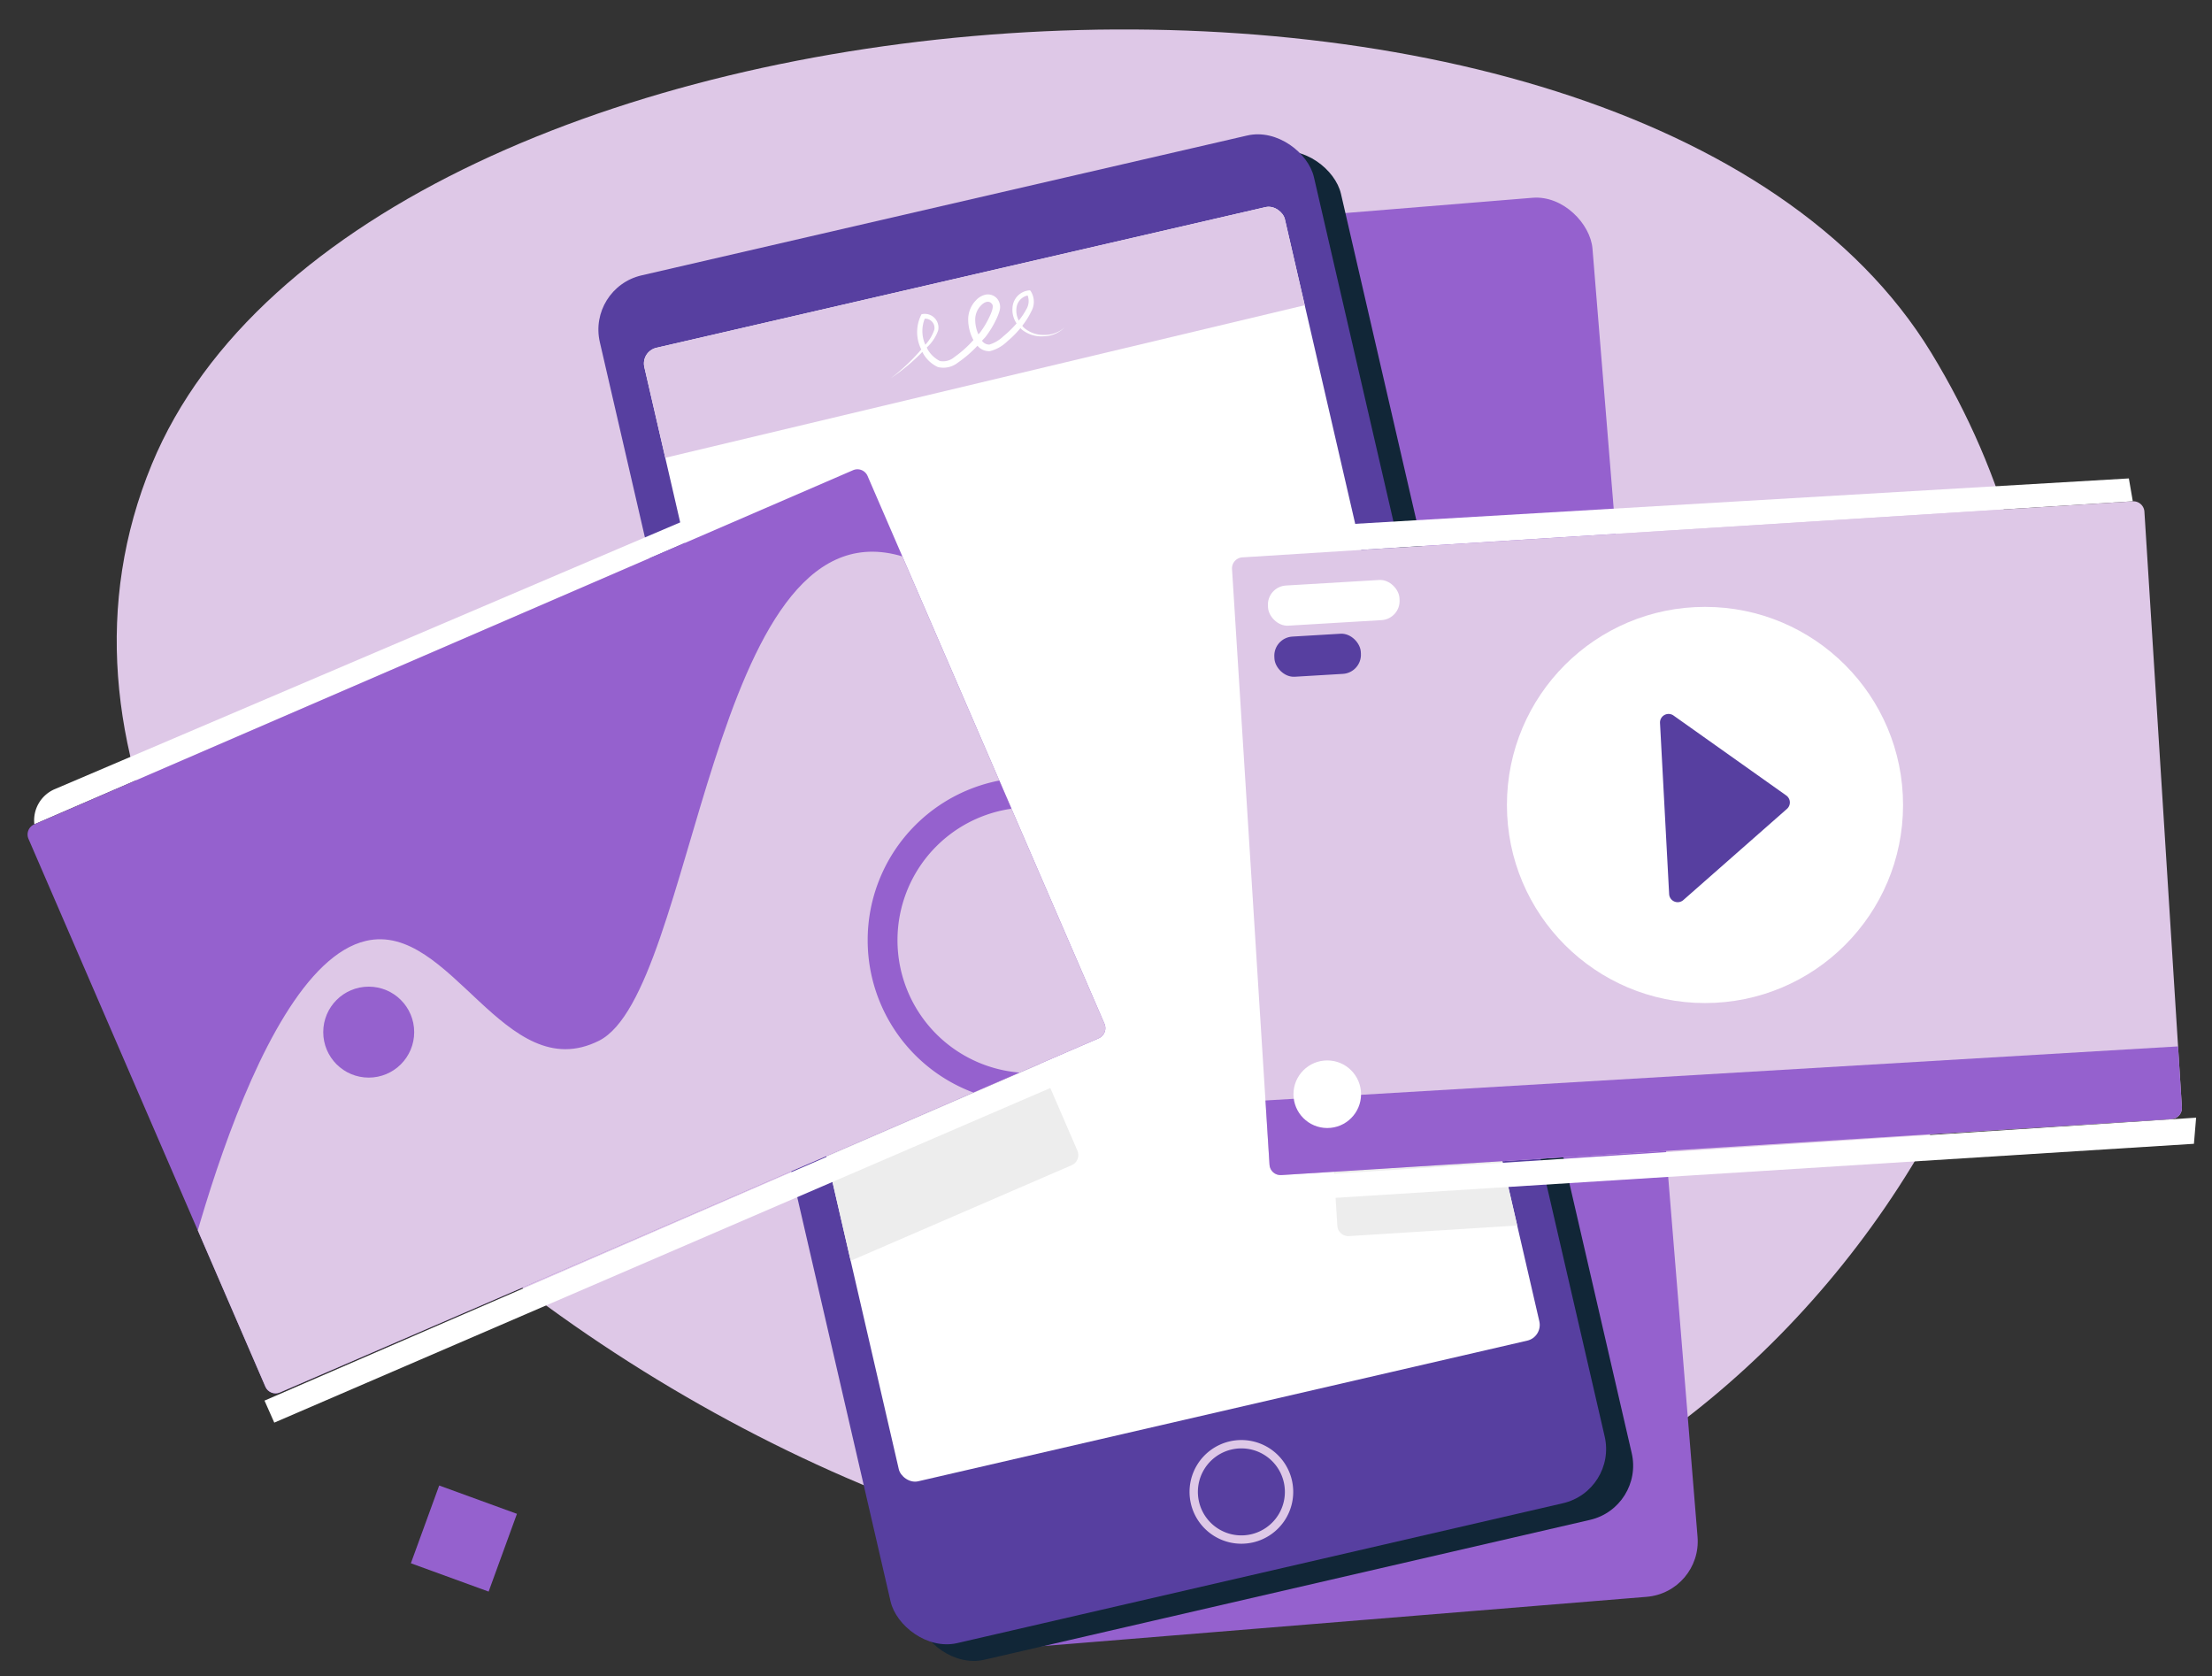
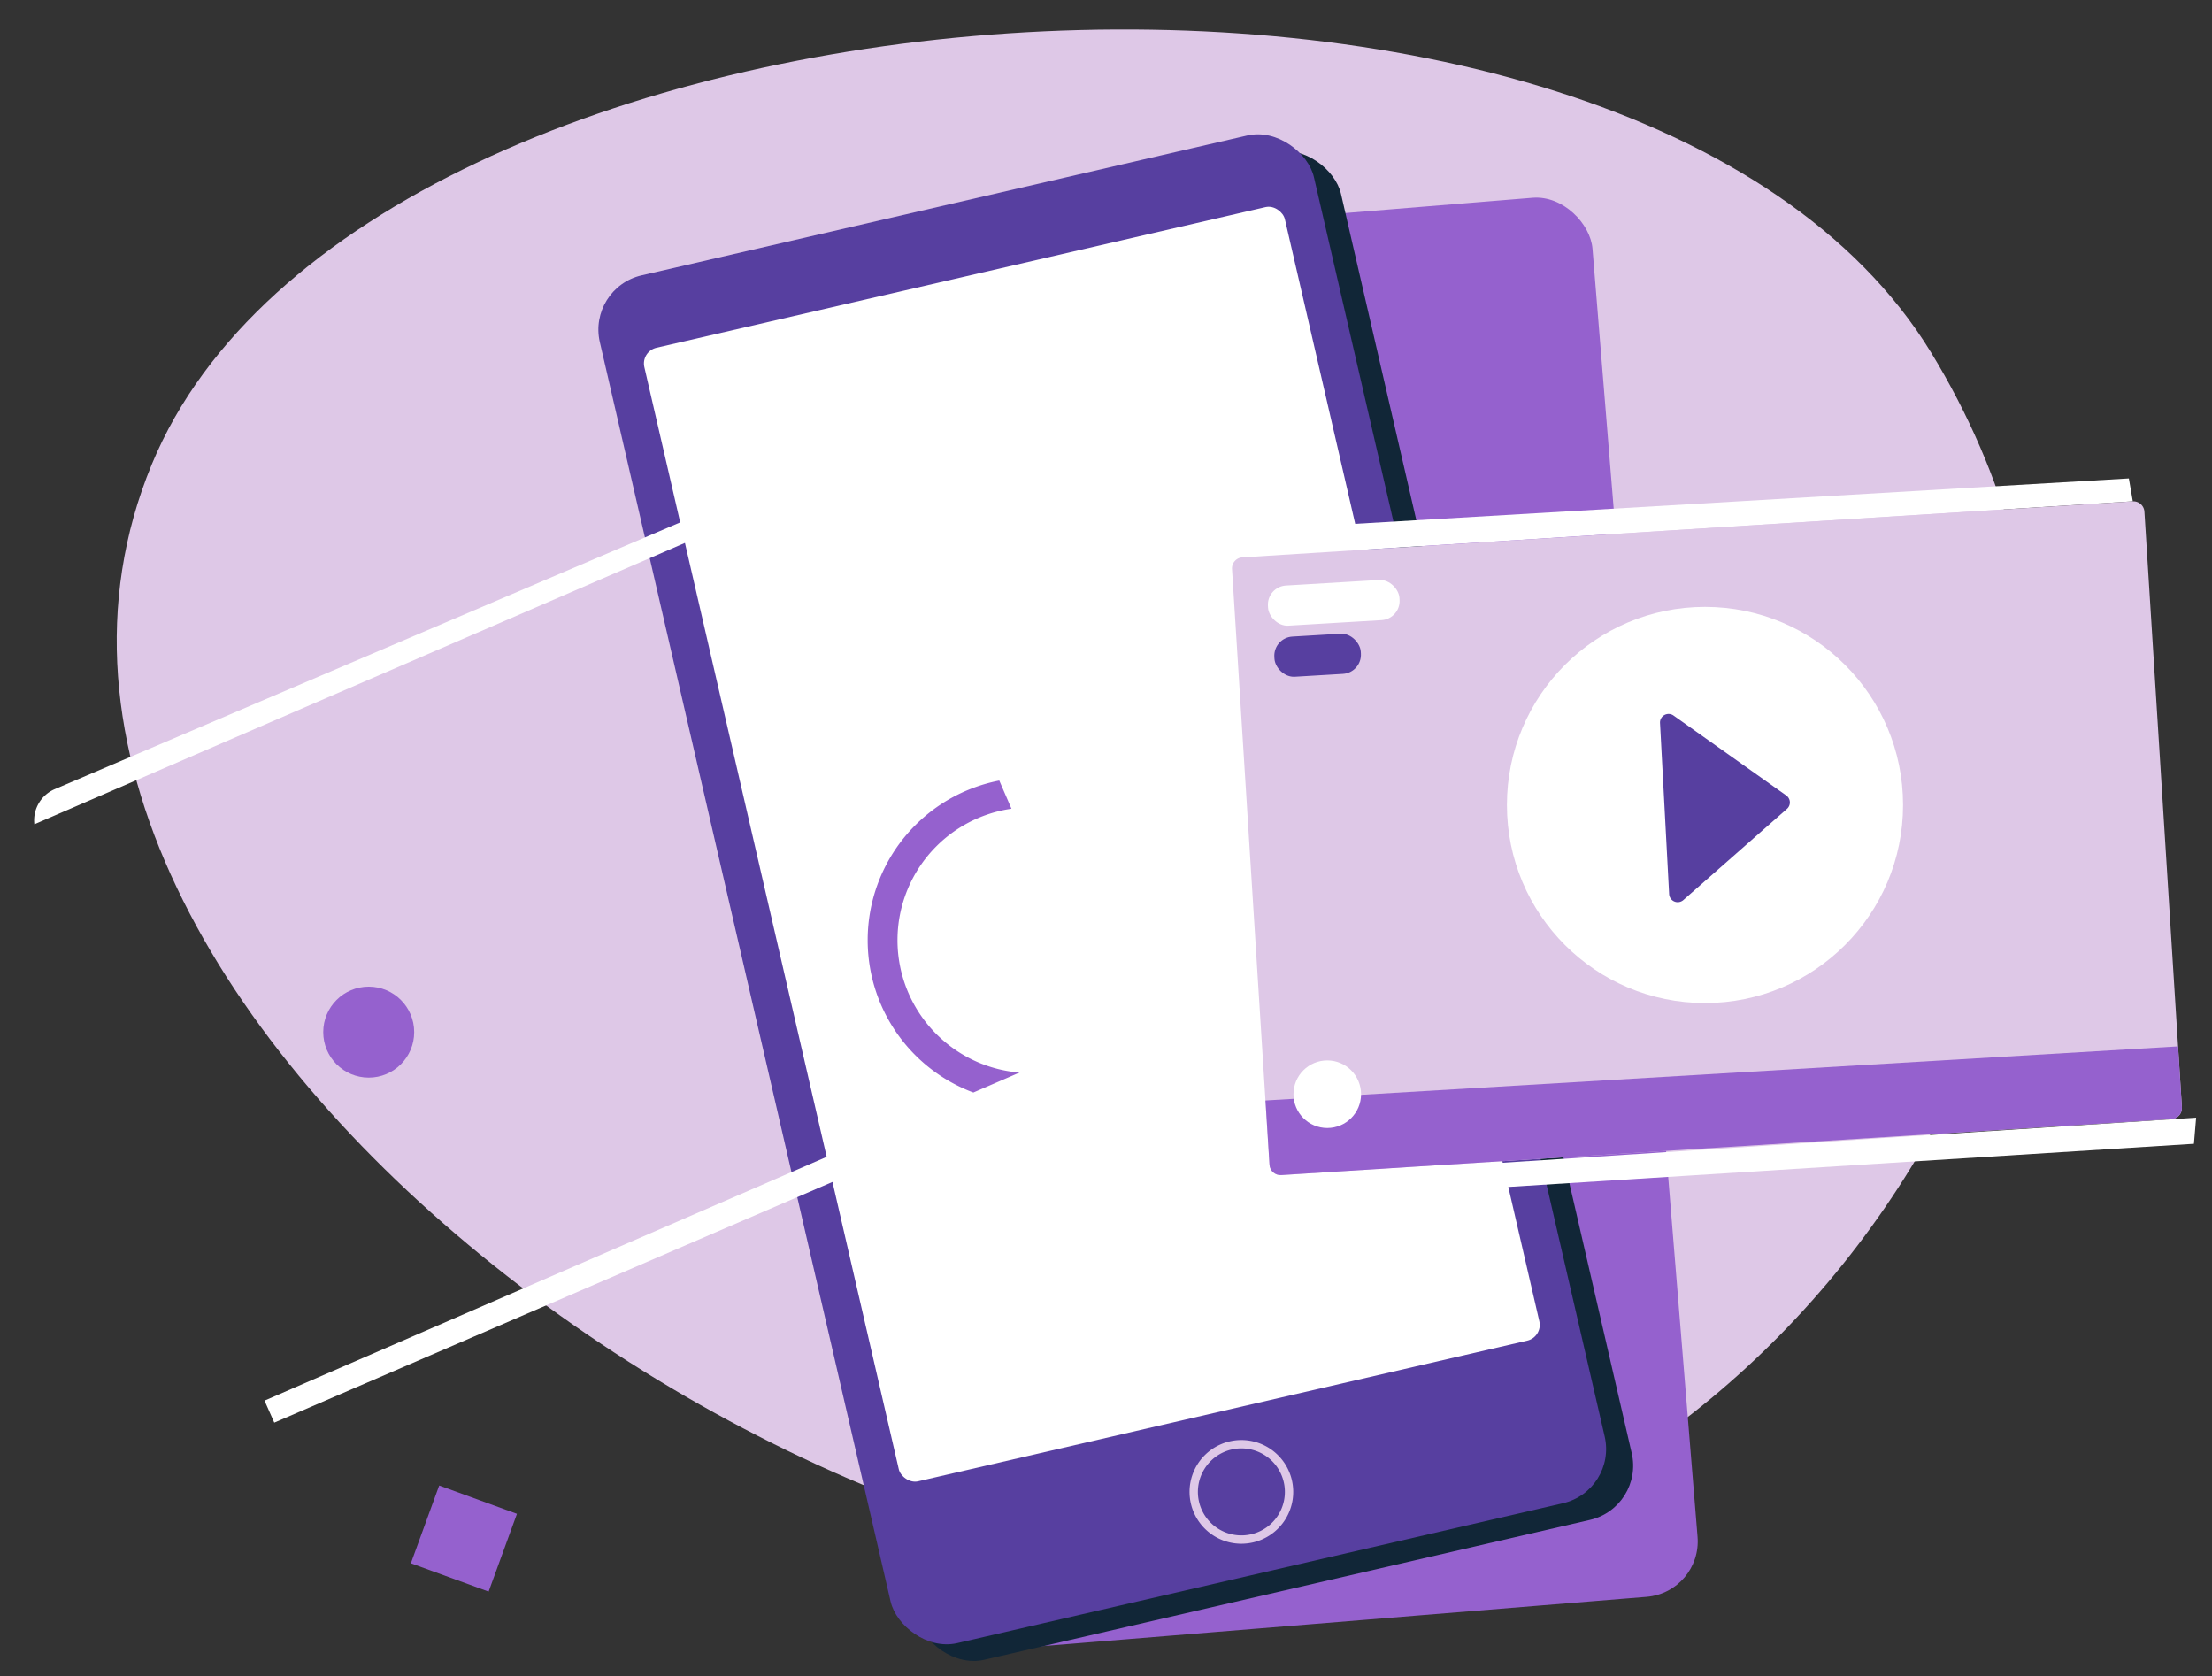
<svg xmlns="http://www.w3.org/2000/svg" viewBox="0 0 155.661 117.94">
  <rect x="0" y="0" width="155.661" height="117.94" fill="#333333" stroke="none" />
  <defs>
    <clipPath id="clip-path">
      <rect x="-1153.237" y="1081.257" width="1529.92" height="508.338" fill="#1d396c" />
    </clipPath>
    <clipPath id="clip-path-2">
      <path d="M174.191,1256.274c11.086-10.542,19.238-24.018,19.744-40.002,1.457-46.055-63.589-42.553-78.406-20.751s-19.333,80.492-3.662,86.265c6.25,2.302,20.335-.327,35.105-7.241L131.944,1335.09l51.574,5.283Z" fill="#f09e42" clip-rule="evenodd" />
    </clipPath>
    <clipPath id="clip-path-3">
      <path d="M147.648,1171.934c6.911-.412,25.291.7,28.666,1.047,2.157.221,4.444.95,5.923-.888,1.211-1.505,2.931-10.341,3.671-12.428,2.106-5.939-.46-34.237,35.075-45.617,78.746-25.219,98.709,63.998,44.193,48.482-66.908-19.043-77.614,7.784-79.67,12.17,26.269,7.564,33.41,41.55,23.39,64.936-5.408,12.622-31.447,25.358-40.263,17.528-5.585-4.96-1.34-10.287,1.414-13.808,5.275-6.743,7.776-15.842-.105-21.72-6.798-5.069-15.464,4.428-15.607,4.402-1.974-.36-15.056-14.464-28.584-27.116-8.986-8.404-12.748-8.353-9.315-14.334S138.1,1172.504,147.648,1171.934Z" fill="#1d396c" clip-rule="evenodd" />
    </clipPath>
    <clipPath id="clip-path-4">
      <path d="M238.869,1683.759c-78.212-12.87-76.816,3.763-126.724.99-17.82-.99-43.554-20.472-42.571-27.721,15.84-116.823,32.82-248.846,61.542-349.518l48.234-2.557c26.182,53.423,40.419,191.913,47.638,300.594C228.819,1633.101,239.455,1662.568,238.869,1683.759Z" fill="#1d396c" clip-rule="evenodd" />
    </clipPath>
    <clipPath id="clip-path-5">
      <path d="M182.414,1305.266l-8.569-.878-10.229-1.048c-38.44,166.177-47.025,353.673-47.025,353.673s15.381,13.826,68.967,11.323c46.203-2.159,56.281-2.399,56.281-2.399-32.558-127.358,8.837-263.618-45.517-343.65A123.587,123.587,0,0,0,182.414,1305.266Z" fill="#d94d57" clip-rule="evenodd" />
    </clipPath>
    <clipPath id="clip-path-6">
-       <rect x="53.704" y="18.472" width="46.261" height="81.857" rx="1.135" transform="translate(-11.395 18.81) rotate(-13.002)" fill="#fff" />
-     </clipPath>
+       </clipPath>
    <clipPath id="clip-path-7">
      <path d="M88.732,37.203h62.777a.778.778,0,0,1,.778.778V79.975a.778.778,0,0,1-.778.778H88.732a.778.778,0,0,1-.778-.778V37.981a.778.778,0,0,1,.778-.778Z" transform="translate(-3.467 7.662) rotate(-3.601)" fill="#dec8e7" />
    </clipPath>
    <clipPath id="clip-path-8">
      <path d="M8.476,43.755H71.253a.777.777,0,0,1,.777.777V86.528a.778.778,0,0,1-.778.778H8.475a.777.777,0,0,1-.777-.777V44.533a.778.778,0,0,1,.778-.778Z" transform="translate(-22.737 21.208) rotate(-23.387)" fill="#9561ce" />
    </clipPath>
  </defs>
  <title>Springpod_illustrative assets</title>
  <g id="Layer_1" data-name="Layer 1">
    <rect x="-1153.237" y="1081.257" width="1529.92" height="508.338" fill="#1d396c" />
    <g clip-path="url(#clip-path)">
      <path d="M174.191,1256.274c11.086-10.542,19.238-24.018,19.744-40.002,1.457-46.055-63.589-42.553-78.406-20.751s-19.333,80.492-3.662,86.265c6.25,2.302,20.335-.327,35.105-7.241L131.944,1335.09l51.574,5.283Z" fill="#f09e42" fill-rule="evenodd" />
      <path d="M147.648,1171.934c6.911-.412,25.291.7,28.666,1.047,2.157.221,4.444.95,5.923-.888,1.211-1.505,2.931-10.341,3.671-12.428,2.106-5.939-.46-34.237,35.075-45.617,78.746-25.219,98.709,63.998,44.193,48.482-66.908-19.043-77.614,7.784-79.67,12.17,26.269,7.564,33.41,41.55,23.39,64.936-5.408,12.622-31.447,25.358-40.263,17.528-5.585-4.96-1.34-10.287,1.414-13.808,5.275-6.743,7.776-15.842-.105-21.72-6.798-5.069-15.464,4.428-15.607,4.402-1.974-.36-15.056-14.464-28.584-27.116-8.986-8.404-12.748-8.353-9.315-14.334S138.1,1172.504,147.648,1171.934Z" fill="#1d396c" fill-rule="evenodd" />
      <path d="M238.869,1683.759c-78.212-12.87-76.816,3.763-126.724.99-17.82-.99-43.554-20.472-42.571-27.721,15.84-116.823,32.82-248.846,61.542-349.518l48.234-2.557c26.182,53.423,40.419,191.913,47.638,300.594C228.819,1633.101,239.455,1662.568,238.869,1683.759Z" fill="#1d396c" fill-rule="evenodd" />
      <path d="M182.414,1305.266l-8.569-.878-10.229-1.048c-38.44,166.177-47.025,353.673-47.025,353.673s15.381,13.826,68.967,11.323c46.203-2.159,56.281-2.399,56.281-2.399-32.558-127.358,8.837-263.618-45.517-343.65A123.587,123.587,0,0,0,182.414,1305.266Z" fill="#d94d57" fill-rule="evenodd" />
    </g>
    <path d="M97.766,109.917c32.378-7.395,59.455-50.135,38.136-85.098C114.848-9.709,25.504-3.199,10.682,32.672-5.531,71.909,62.101,118.063,97.766,109.917Z" fill="#dec8e7" />
    <rect x="64.272" y="15.531" width="51.575" height="98.769" rx="3.915" transform="translate(-4.979 7.536) rotate(-4.663)" fill="#9561ce" />
    <circle cx="97.927" cy="67.296" r="2.152" fill="#fff" />
    <circle cx="116.932" cy="59.726" r="2.152" fill="#fff" />
    <rect x="53.683" y="14.36" width="51.575" height="98.769" rx="3.915" transform="translate(-12.305 19.515) rotate(-13.002)" fill="#112637" />
    <rect x="51.78" y="13.189" width="51.575" height="98.769" rx="3.915" transform="translate(-12.09 19.056) rotate(-13.002)" fill="#573fa0" />
    <rect x="53.704" y="18.472" width="46.261" height="81.857" rx="1.135" transform="translate(-11.395 18.81) rotate(-13.002)" fill="#fff" />
    <g clip-path="url(#clip-path-6)">
-       <path d="M6.572,52.686H69.349a.778.778,0,0,1,.778.778v41.994a.778.778,0,0,1-.778.778H6.572a.777.777,0,0,1-.777-.777V53.463a.778.778,0,0,1,.778-.778Z" transform="translate(-26.438 21.186) rotate(-23.387)" fill="#ededed" />
      <path d="M155.695,40.295a.777.777,0,0,0-.825-.727L92.217,43.511a.777.777,0,0,0-.727.825l2.62,41.912a.778.778,0,0,0,.825.728l62.653-3.943a.778.778,0,0,0,.728-.825Z" fill="#ededed" />
      <polygon points="46.017 32.402 93.888 20.983 91.4 13.224 44.26 24.204 46.017 32.402" fill="#dec8e7" />
    </g>
    <path d="M73.468,23.563a2.048,2.048,0,0,1-1.429-.521c-.039-.036-.067-.08-.102-.119a5.375,5.375,0,0,0,.632-1.003,1.385,1.385,0,0,0-.025-1.417l-.056-.074-.086.005A1.294,1.294,0,0,0,71.25,21.661a1.712,1.712,0,0,0,.286,1.094c-.008.009-.014.019-.022.028a7.381,7.381,0,0,1-.904.877,2.446,2.446,0,0,1-.987.586.617.617,0,0,1-.519-.27c.085-.101.185-.187.265-.292a6.745,6.745,0,0,0,.705-1.149,3.958,3.958,0,0,0,.261-.649.934.934,0,0,0-.143-.845.862.862,0,0,0-.825-.311,1.303,1.303,0,0,0-.688.4,1.924,1.924,0,0,0-.546,1.349,3.07,3.07,0,0,0,.324,1.363c.012.026.033.055.046.082a7.812,7.812,0,0,1-1.342,1.201,1.219,1.219,0,0,1-1.018.278,2.092,2.092,0,0,1-.836-.772c-.038-.056-.058-.121-.09-.179a2.986,2.986,0,0,0,.803-1.204.964.964,0,0,0-1.089-1.152l-.081.014-.04.077a2.715,2.715,0,0,0,.021,2.402,13.754,13.754,0,0,1-2.143,2.023,13.885,13.885,0,0,0,2.222-1.852c.017.03.025.065.044.095a2.313,2.313,0,0,0,1.042.971,1.643,1.643,0,0,0,1.42-.317,8.33,8.33,0,0,0,1.37-1.182,1.058,1.058,0,0,0,.875.382,2.701,2.701,0,0,0,1.235-.702,6.713,6.713,0,0,0,.913-.92c.035.033.063.073.1.103a2.2,2.2,0,0,0,1.562.472,2.109,2.109,0,0,0,1.458-.639A2.062,2.062,0,0,1,73.468,23.563ZM65.076,22.425a.65.65,0,0,1,.675.765,2.883,2.883,0,0,1-.634,1.066A2.341,2.341,0,0,1,65.076,22.425Zm3.55.063a1.417,1.417,0,0,1,.412-.999c.271-.285.582-.339.749-.122.173.158.012.571-.169.949a6.267,6.267,0,0,1-.643,1.073c-.037.05-.085.09-.123.139A2.523,2.523,0,0,1,68.626,22.488Zm2.903-.796a1.002,1.002,0,0,1,.786-.9,1.107,1.107,0,0,1-.089.966,4.807,4.807,0,0,1-.535.799A1.536,1.536,0,0,1,71.528,21.692Z" fill="#fff" />
    <path d="M60.038,33.081l-57.62,24.919h0a2.387,2.387,0,0,1,1.435-2.473L58.648,32.158Z" fill="#fff" />
    <polygon points="87.435 39.217 150.088 35.273 149.81 33.663 87.445 37.323 87.435 39.217" fill="#fff" />
    <polygon points="91.735 84.424 154.389 80.481 154.544 78.643 91.611 82.734 91.735 84.424" fill="#fff" />
    <path d="M88.732,37.203h62.777a.778.778,0,0,1,.778.778V79.975a.778.778,0,0,1-.778.778H88.732a.778.778,0,0,1-.778-.778V37.981a.778.778,0,0,1,.778-.778Z" transform="translate(-3.467 7.662) rotate(-3.601)" fill="#dec8e7" />
    <g clip-path="url(#clip-path-7)">
      <rect x="87.812" y="75.484" width="68.589" height="10.243" transform="translate(-4.554 7.363) rotate(-3.391)" fill="#9561ce" />
    </g>
    <circle cx="119.982" cy="56.64" r="13.938" fill="#fff" />
    <path d="M117.767,50.346l7.933,5.626a.603.603,0,0,1,.05.944l-7.291,6.415a.603.603,0,0,1-1-.42l-.642-12.041A.603.603,0,0,1,117.767,50.346Z" fill="#573fa0" />
    <circle cx="93.401" cy="76.993" r="2.378" fill="#fff" />
    <rect x="89.222" y="41.001" width="9.272" height="2.83" rx="1.349" transform="translate(-2.352 5.645) rotate(-3.402)" fill="#fff" />
    <rect x="89.676" y="44.689" width="6.094" height="2.83" rx="1.349" transform="translate(-2.573 5.584) rotate(-3.402)" fill="#573fa0" />
    <polygon points="19.301 100.101 76.949 75.247 76.476 73.464 18.614 98.552 19.301 100.101" fill="#fff" />
-     <path d="M8.476,43.755H71.253a.777.777,0,0,1,.777.777V86.528a.778.778,0,0,1-.778.778H8.475a.777.777,0,0,1-.777-.777V44.533a.778.778,0,0,1,.778-.778Z" transform="translate(-22.737 21.208) rotate(-23.387)" fill="#9561ce" />
    <g clip-path="url(#clip-path-8)">
-       <path d="M11.932,94.39s5.427-26.235,13.82-28.186c5.97-1.388,9.76,10.345,16.396,7.027,6.83-3.415,7.808-37.673,21.081-34.159,7.11,1.882,16.995,36.197,16.995,36.197L13.298,102.244Z" fill="#dec8e7" />
      <path d="M72.502,77.598A11.443,11.443,0,1,1,83.945,66.155,11.456,11.456,0,0,1,72.502,77.598Zm0-20.788a9.345,9.345,0,1,0,9.345,9.345A9.356,9.356,0,0,0,72.502,56.81Z" fill="#9561ce" />
      <circle cx="25.947" cy="72.624" r="3.2" fill="#9561ce" />
    </g>
    <path d="M90.912,104.153a3.648,3.648,0,1,0-2.734,4.375A3.648,3.648,0,0,0,90.912,104.153Zm-2.866,3.804a3.061,3.061,0,1,1,2.294-3.672A3.061,3.061,0,0,1,88.047,107.957Z" fill="#dec8e7" />
    <rect x="29.734" y="105.346" width="5.823" height="5.823" transform="translate(39.017 -4.636) rotate(20.011)" fill="#9561ce" />
  </g>
</svg>